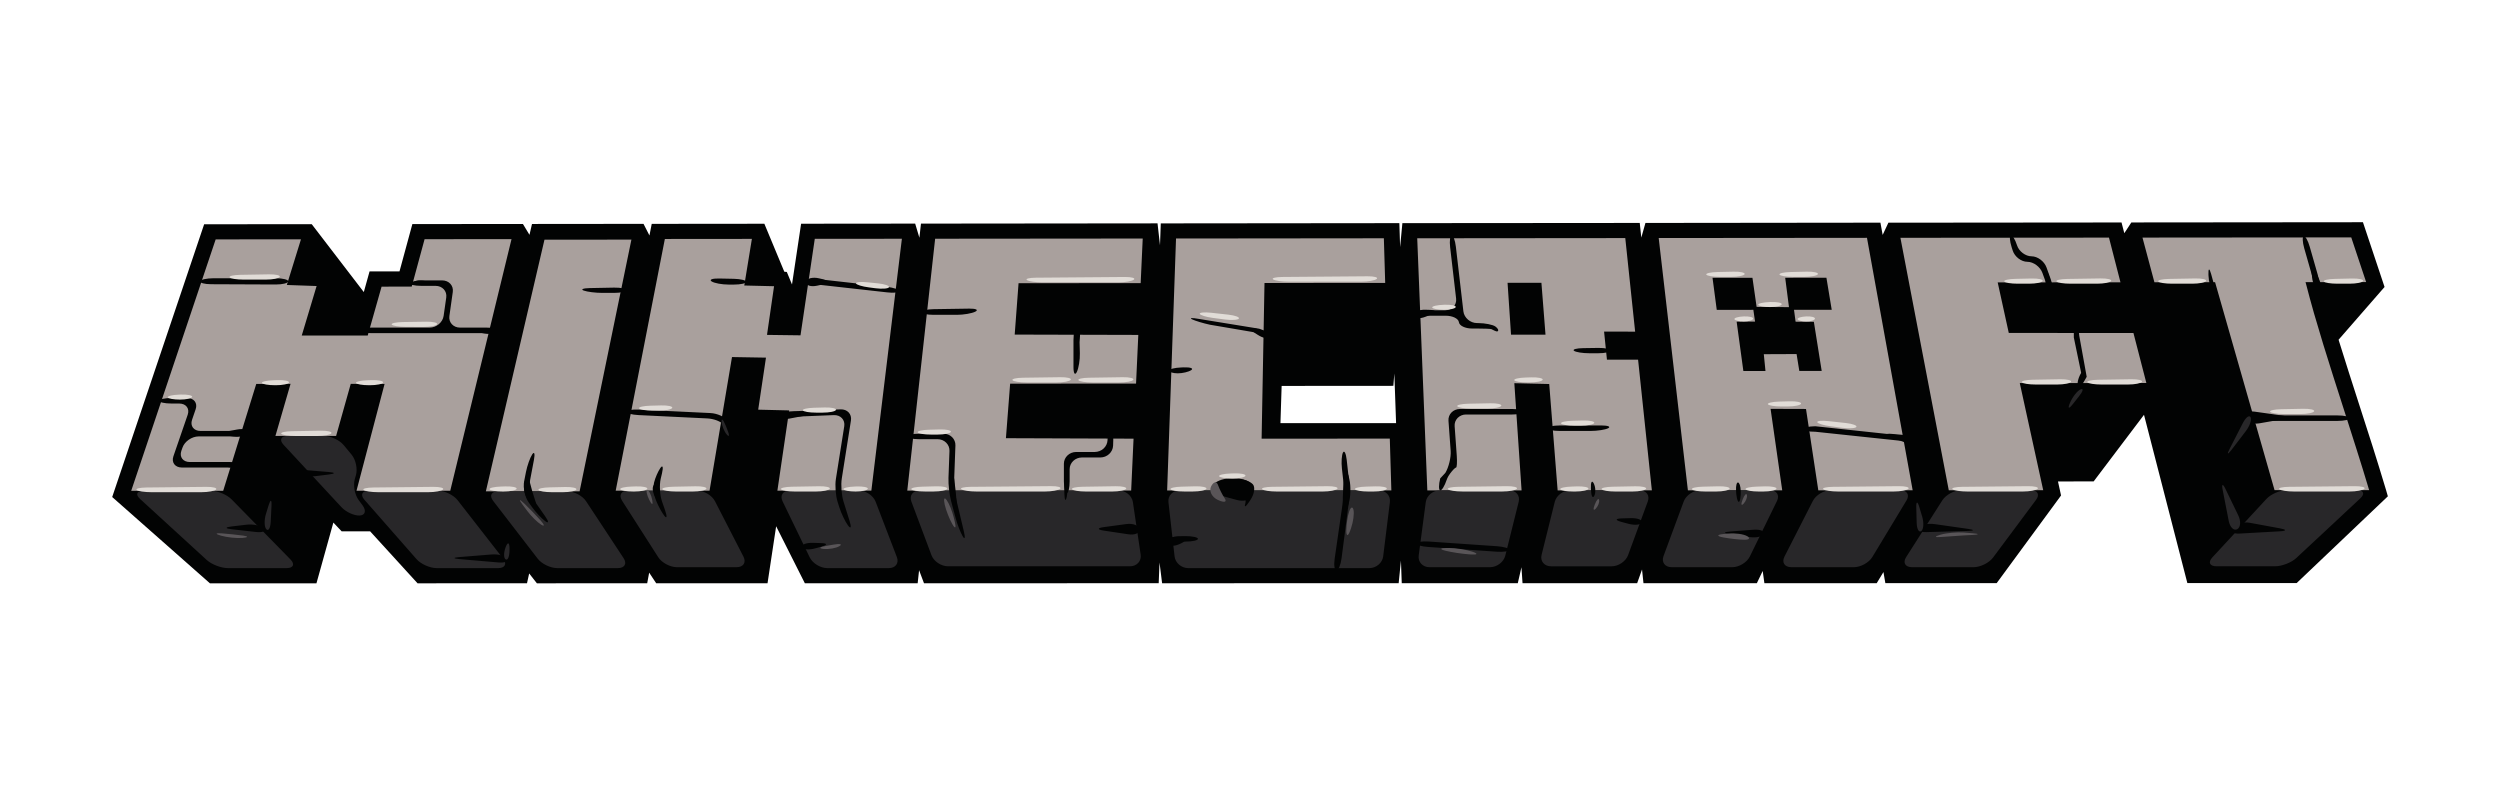
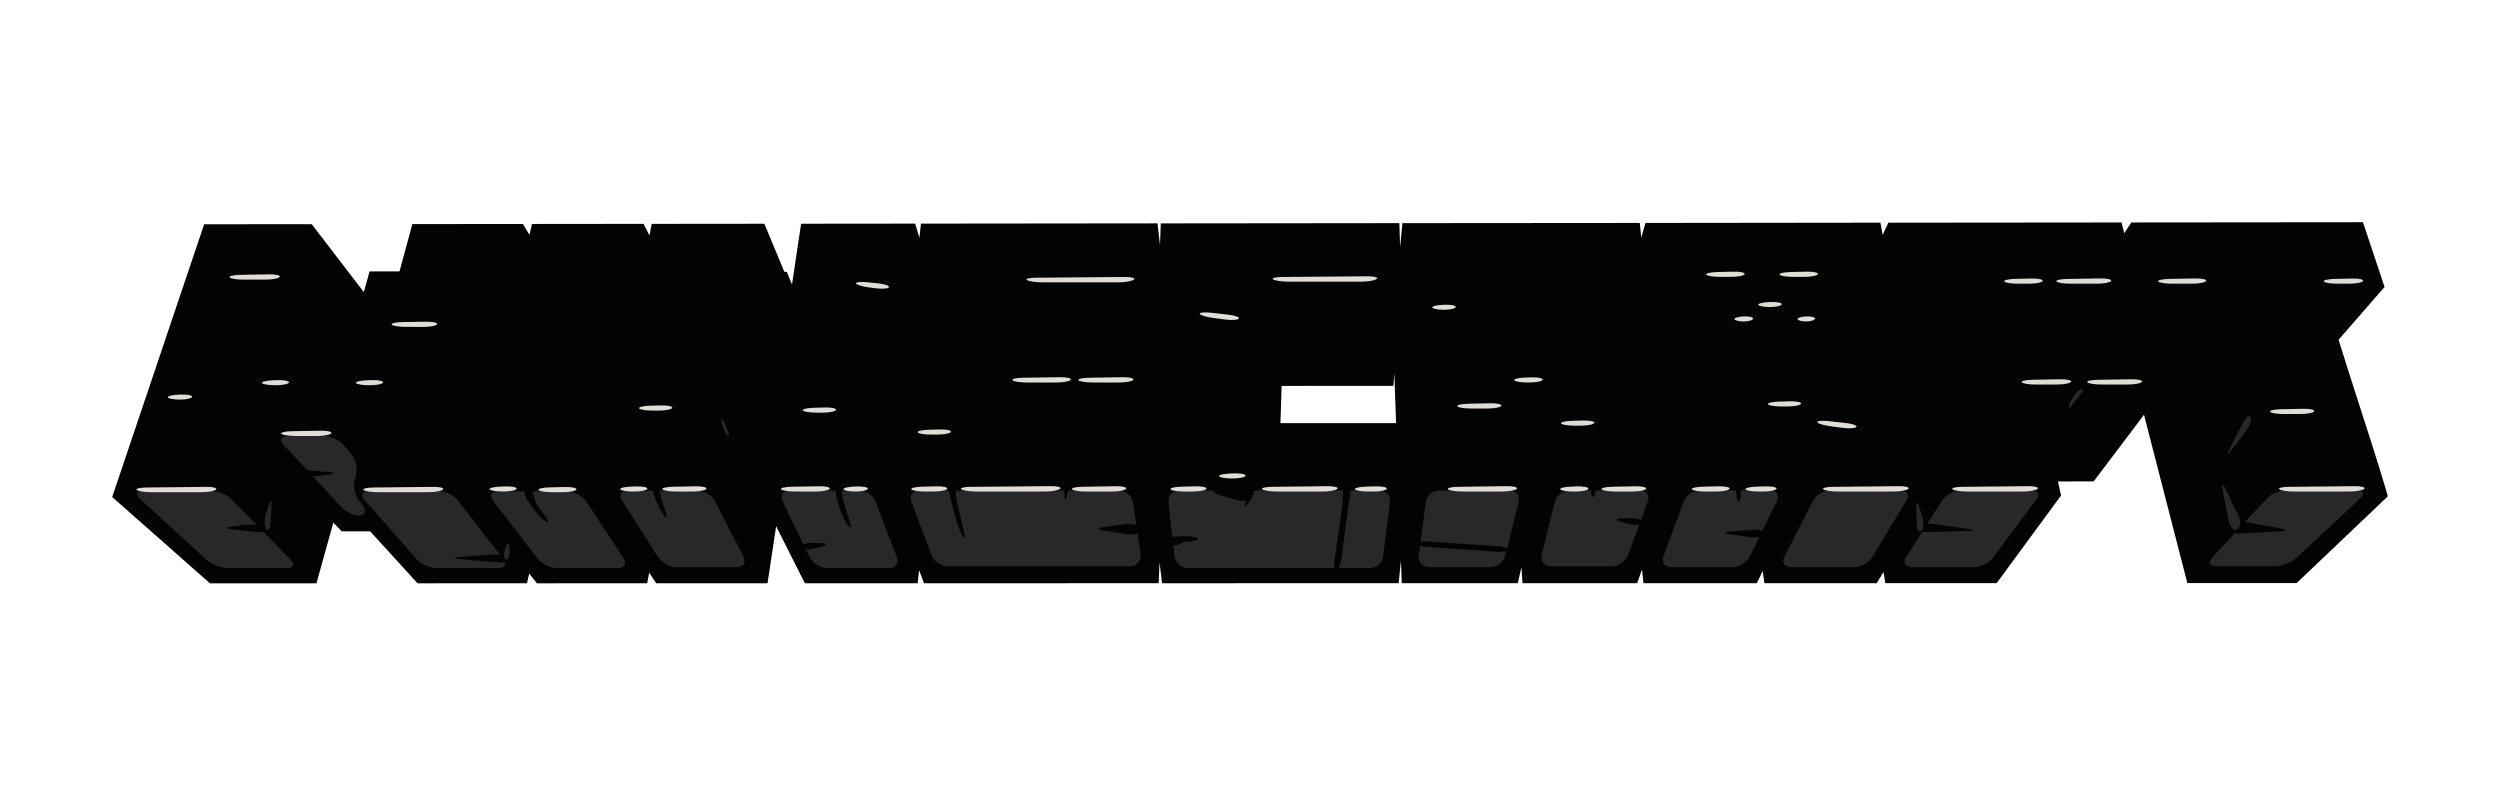
<svg xmlns="http://www.w3.org/2000/svg" width="90" height="29" viewBox="0 0 90 29" fill="none">
  <g clip-path="url(#clip0_1159_10919)">
    <path d="M85.895 17.631L85.643 16.804L85.407 16.049C85.407 16.049 84.66 13.724 84.562 13.418C84.442 13.044 84.324 12.669 84.208 12.293L84.189 12.23L85.844 10.331L85.066 8L76.729 8.008L76.475 8.395L76.375 8.009L67.982 8.017L67.776 8.457L67.695 8.016L59.236 8.026L59.087 8.553L59.031 8.026L50.486 8.033L50.404 8.896L50.377 8.033L41.788 8.042L41.76 8.831L41.671 8.041L33.155 8.05L33.098 8.559L32.946 8.05L28.84 8.054L28.512 10.241L28.325 9.79L28.235 9.782L27.517 8.055L23.462 8.059L23.38 8.478L23.167 8.059L19.152 8.063L19.061 8.454L18.825 8.063L14.845 8.067L14.382 9.77L13.304 9.771L13.097 10.515L11.222 8.07L7.349 8.074L4.039 17.893L7.558 21H11.392L12.001 18.812L12.298 19.127H13.324L15.032 20.999L18.972 20.998L19.05 20.644L19.328 20.999L23.299 20.998L23.37 20.615L23.623 20.998L27.631 20.998L27.941 18.945L28.975 20.998L33.036 20.997L33.087 20.527L33.264 20.997L41.713 20.996L41.743 20.25L41.836 20.997L50.352 20.995L50.434 20.18L50.463 20.995L54.641 20.994L54.772 20.421L54.811 20.994L58.938 20.994L59.113 20.501L59.165 20.994H63.247L63.457 20.555L63.518 20.994H67.562L67.804 20.594L67.873 20.993L71.881 20.992L74.198 17.837L74.087 17.332L75.371 17.331L77.184 14.933L78.745 20.991L82.679 20.991L85.963 17.867L85.895 17.631ZM46.096 15.233L46.139 13.893L50.161 13.89L50.196 13.445L50.259 15.232L46.096 15.233Z" fill="#020303" />
-     <path d="M11.398 10.297L10.863 12.079H13.238L13.737 10.319L14.822 10.318L15.285 8.611L18.415 8.608L16.209 17.666L12.834 17.667L13.845 13.821L12.627 13.819L12.1 15.693L9.915 15.694L10.46 13.818L9.225 13.822L8.035 17.668L4.723 17.67L7.764 8.618L10.835 8.615L10.326 10.259L11.398 10.297ZM22.731 8.626L20.866 17.687L17.491 17.688L19.601 8.629L22.731 8.626ZM27.295 14.748L27.575 12.875L26.352 12.854L25.544 17.663L22.165 17.664L23.935 8.603L27.068 8.6L26.794 10.278L27.866 10.304L27.612 12.056L28.818 12.072L29.332 8.598L32.468 8.595L31.369 17.661L27.986 17.663L28.41 14.775L27.295 14.748ZM40.808 15.792L40.722 17.658L32.662 17.661L33.665 8.594L41.138 8.587L41.064 10.192L36.668 10.196L36.529 12.045L40.979 12.057L40.898 13.809L36.365 13.812L36.213 15.775L40.808 15.792ZM84.645 8.546L85.181 10.155L82.999 10.157L83.013 10.207C83.103 10.559 83.201 10.917 83.305 11.282C83.411 11.649 83.523 12.022 83.638 12.4C83.755 12.779 83.874 13.164 83.997 13.548C84.121 13.935 84.246 14.325 84.371 14.715C84.446 14.951 84.522 15.19 84.599 15.431C84.677 15.673 84.756 15.917 84.832 16.162C84.911 16.408 84.987 16.655 85.064 16.902C85.141 17.149 85.217 17.397 85.289 17.644L81.884 17.645L79.743 10.16L77.559 10.162L77.129 8.553L84.645 8.546ZM76.804 11.988L77.269 13.788L72.712 13.791L73.556 17.648L70.156 17.649L68.415 8.561L75.923 8.554L76.337 10.163L71.917 10.167L72.316 11.986L76.804 11.988ZM63.741 14.719L64.16 17.651L60.764 17.652L59.713 8.569L67.211 8.562L68.856 17.65L65.459 17.651L65.016 14.723L63.741 14.719ZM65.942 11.152L65.751 9.998L64.267 10L64.403 11.057L63.238 11.048L63.088 10.001L61.651 10.002L61.803 11.155L63.121 11.154L63.182 11.578L62.519 11.579L62.761 13.356L63.557 13.355L63.497 12.751L64.677 12.746L64.775 13.354L65.581 13.353L65.299 11.585L64.641 11.581L64.584 11.152L65.942 11.152ZM57.85 12.949L58.971 12.948L59.467 17.652L56.075 17.654L55.772 13.825L54.516 13.795L54.777 17.654L51.384 17.655L51.02 8.578L58.51 8.571L58.865 11.939L57.747 11.938L57.85 12.949ZM55.638 12.048L55.491 10.18L54.272 10.181L54.397 12.049L55.638 12.048ZM45.522 10.188L49.867 10.185L49.819 8.578L42.337 8.586L42.017 17.658L50.089 17.655L50.033 15.79L45.418 15.792L45.522 10.188Z" fill="#A9A09D" />
    <path d="M5.165 17.67C4.922 17.67 4.866 17.801 5.042 17.962L7.443 20.16C7.618 20.32 7.961 20.452 8.205 20.452H10.318C10.562 20.452 10.624 20.313 10.459 20.142L8.337 17.977C8.171 17.808 7.836 17.668 7.592 17.668L5.165 17.67ZM13.277 17.667C13.034 17.667 12.962 17.814 13.118 17.991L14.993 20.127C15.149 20.306 15.476 20.452 15.72 20.452H17.936C18.179 20.452 18.259 20.299 18.114 20.112L16.473 18.006C16.327 17.819 16.009 17.666 15.766 17.666L13.277 17.667Z" fill="#282729" />
    <path d="M10.356 15.694C10.113 15.694 10.046 15.836 10.207 16.011L12.293 18.259C12.455 18.433 12.749 18.568 12.948 18.559C13.147 18.55 13.195 18.387 13.055 18.196L12.91 18C12.77 17.809 12.708 17.471 12.773 17.246L12.814 17.106C12.879 16.882 12.808 16.549 12.657 16.367L12.374 16.025C12.223 15.842 11.9 15.693 11.657 15.693H10.356V15.694ZM17.933 17.688C17.689 17.689 17.608 17.842 17.752 18.03L19.356 20.111C19.499 20.299 19.817 20.452 20.061 20.452H22.243C22.486 20.452 22.58 20.291 22.45 20.094L21.1 18.046C20.971 17.848 20.666 17.687 20.422 17.688L17.933 17.688ZM22.607 17.664C22.363 17.664 22.268 17.826 22.395 18.025L23.696 20.059C23.823 20.257 24.125 20.419 24.369 20.419H26.517C26.761 20.419 26.872 20.249 26.765 20.04L25.739 18.043C25.632 17.834 25.345 17.663 25.101 17.663L22.607 17.664ZM28.428 17.662C28.185 17.662 28.07 17.835 28.172 18.046L29.151 20.068C29.254 20.28 29.536 20.452 29.78 20.452H31.997C32.241 20.452 32.371 20.273 32.287 20.055L31.521 18.058C31.436 17.84 31.169 17.661 30.925 17.661L28.428 17.662ZM33.104 17.661C32.86 17.661 32.728 17.84 32.81 18.058L33.533 19.987C33.614 20.207 33.881 20.386 34.124 20.386H40.683C40.927 20.386 41.098 20.197 41.064 19.967L40.784 18.076C40.75 17.846 40.522 17.658 40.279 17.658L33.104 17.661ZM42.459 17.658C42.216 17.658 42.038 17.847 42.064 18.078L42.285 20.032C42.311 20.263 42.531 20.452 42.775 20.452H49.3C49.543 20.452 49.766 20.262 49.794 20.032L50.036 18.076C50.065 17.844 49.889 17.655 49.645 17.656L42.459 17.658ZM51.827 17.655C51.583 17.655 51.359 17.844 51.328 18.075L51.073 20C51.042 20.231 51.216 20.419 51.46 20.419H53.643C53.887 20.419 54.133 20.234 54.189 20.008L54.673 18.065C54.729 17.839 54.577 17.654 54.333 17.654L51.827 17.655ZM56.517 17.654C56.273 17.654 56.028 17.839 55.972 18.065L55.497 19.975C55.441 20.201 55.594 20.387 55.838 20.387H58.021C58.265 20.387 58.53 20.207 58.61 19.988L59.321 18.051C59.401 17.832 59.268 17.652 59.025 17.652L56.517 17.654ZM61.206 17.652C60.961 17.652 60.696 17.831 60.615 18.05L59.886 20.021C59.805 20.24 59.938 20.419 60.181 20.419H62.362C62.606 20.419 62.89 20.247 62.993 20.036L63.972 18.034C64.075 17.823 63.961 17.65 63.717 17.65L61.206 17.652ZM65.901 17.65C65.657 17.651 65.371 17.822 65.264 18.031L64.24 20.039C64.134 20.248 64.246 20.419 64.489 20.419H66.74C66.984 20.419 67.282 20.255 67.404 20.053L68.634 18.016C68.756 17.815 68.656 17.65 68.412 17.65H65.901ZM70.599 17.649C70.355 17.649 70.052 17.811 69.925 18.01L68.62 20.058C68.493 20.257 68.589 20.419 68.832 20.419H71.048C71.292 20.419 71.607 20.264 71.748 20.075L73.299 17.993C73.44 17.803 73.356 17.648 73.112 17.648L70.599 17.649ZM82.326 17.645C82.083 17.645 81.752 17.788 81.591 17.962L79.642 20.069C79.481 20.244 79.549 20.386 79.792 20.386H81.905C82.149 20.386 82.49 20.253 82.665 20.091L84.973 17.939C85.147 17.777 85.091 17.644 84.847 17.644L82.326 17.645Z" fill="#282729" />
    <path d="M7.205 10.124C7.183 10.183 7.363 10.232 7.607 10.232L9.928 10.242C10.171 10.242 10.373 10.192 10.377 10.13C10.38 10.068 10.183 10.017 9.94 10.017H7.689C7.445 10.017 7.228 10.065 7.205 10.124ZM7.044 14.731C7.12 14.51 6.983 14.329 6.74 14.329H6.173C5.929 14.329 5.73 14.374 5.73 14.428C5.73 14.482 5.93 14.527 6.173 14.527H6.453C6.697 14.527 6.834 14.707 6.758 14.928L6.242 16.428C6.166 16.65 6.303 16.831 6.547 16.831H8.286C8.53 16.831 8.729 16.786 8.729 16.732C8.729 16.677 8.53 16.633 8.286 16.633H6.833C6.589 16.633 6.452 16.452 6.528 16.231L6.57 16.113C6.645 15.892 6.907 15.711 7.15 15.711H8.493C8.736 15.711 8.936 15.667 8.936 15.613C8.936 15.558 8.736 15.514 8.493 15.514H7.218C6.975 15.514 6.838 15.334 6.914 15.112L7.044 14.731ZM16.3 10.512C16.334 10.282 16.161 10.094 15.918 10.094L15.245 10.094C15.001 10.095 14.785 10.139 14.763 10.193C14.741 10.246 14.923 10.291 15.167 10.291H15.681C15.925 10.291 16.098 10.48 16.065 10.71L15.97 11.375C15.937 11.606 15.711 11.794 15.468 11.794H13.341C13.098 11.794 12.899 11.839 12.899 11.893C12.899 11.947 13.098 11.992 13.341 11.992H17.522C17.766 11.992 17.965 11.947 17.965 11.893C17.965 11.839 17.766 11.794 17.522 11.794H16.561C16.318 11.794 16.145 11.606 16.178 11.375L16.3 10.512ZM19.221 16.559C19.265 16.33 19.237 16.24 19.159 16.359C19.081 16.478 18.98 16.762 18.935 16.991L18.869 17.326C18.824 17.555 18.899 17.899 19.036 18.092L19.148 18.249C19.285 18.441 19.503 18.674 19.633 18.766C19.763 18.858 19.759 18.776 19.624 18.583L19.25 18.049C19.115 17.856 19.04 17.511 19.084 17.282L19.221 16.559ZM22.549 10.445C22.549 10.391 22.35 10.35 22.107 10.354L21.234 10.371C20.991 10.376 20.892 10.416 21.016 10.461C21.139 10.506 21.439 10.544 21.682 10.544H22.107C22.35 10.544 22.549 10.499 22.549 10.445ZM23.832 17.038C23.885 16.811 23.858 16.726 23.773 16.848C23.689 16.971 23.587 17.204 23.548 17.366C23.508 17.528 23.54 17.822 23.619 18.02C23.698 18.218 23.834 18.468 23.922 18.576C24.01 18.684 24.02 18.592 23.943 18.371L23.831 18.048C23.754 17.827 23.734 17.461 23.786 17.234L23.832 17.038ZM22.997 14.746C22.754 14.734 22.553 14.768 22.549 14.823C22.547 14.877 22.744 14.931 22.987 14.943L25.461 15.063C25.704 15.074 25.967 15.178 26.044 15.293C26.122 15.407 26.224 15.478 26.272 15.448C26.32 15.419 26.283 15.281 26.189 15.143C26.096 15.005 25.82 14.882 25.578 14.87L22.997 14.746ZM25.617 10.13C25.712 10.193 25.988 10.245 26.232 10.245H26.42C26.663 10.245 26.863 10.2 26.863 10.146C26.863 10.092 26.663 10.043 26.42 10.037L25.887 10.026C25.644 10.021 25.522 10.068 25.617 10.13ZM28.571 14.805C28.328 14.815 28.131 14.868 28.133 14.922C28.135 14.976 28.337 15.012 28.579 15.002L30.017 14.944C30.26 14.934 30.429 15.114 30.393 15.344L30.092 17.243C30.055 17.472 30.083 17.843 30.153 18.065L30.216 18.264C30.287 18.487 30.427 18.781 30.529 18.918C30.631 19.055 30.657 18.985 30.587 18.762L30.365 18.051C30.295 17.828 30.268 17.458 30.304 17.228L30.634 15.137C30.671 14.907 30.502 14.726 30.258 14.737L28.571 14.805ZM29.064 10.083C29.054 10.136 29.242 10.212 29.483 10.251L31.933 10.525C32.174 10.554 32.372 10.533 32.372 10.479C32.372 10.424 32.174 10.355 31.933 10.327L29.518 10.056C29.277 10.017 29.073 10.029 29.064 10.083ZM34.395 16.035C34.397 15.981 34.388 15.926 34.367 15.875C34.347 15.823 34.316 15.777 34.276 15.737C34.236 15.698 34.188 15.666 34.135 15.645C34.082 15.624 34.025 15.613 33.968 15.613H33.092C32.848 15.613 32.649 15.658 32.649 15.712C32.649 15.766 32.848 15.811 33.092 15.811H33.753C33.811 15.811 33.868 15.822 33.921 15.843C33.974 15.864 34.021 15.896 34.061 15.935C34.101 15.975 34.132 16.021 34.153 16.072C34.173 16.124 34.183 16.178 34.181 16.233L34.145 17.209C34.137 17.442 34.179 17.816 34.24 18.041L34.403 18.651C34.464 18.877 34.577 19.171 34.656 19.305C34.734 19.441 34.755 19.365 34.701 19.138L34.436 18.023C34.382 17.796 34.345 17.42 34.353 17.188L34.395 16.035ZM33.166 11.235C33.166 11.29 33.365 11.334 33.609 11.334H34.446C34.689 11.334 34.989 11.282 35.112 11.219C35.236 11.156 35.137 11.107 34.894 11.11L33.608 11.13C33.365 11.134 33.166 11.181 33.166 11.235ZM38.863 12.25C38.857 12.017 38.806 11.827 38.748 11.827C38.692 11.827 38.645 12.017 38.645 12.25V13.215C38.645 13.447 38.699 13.526 38.766 13.391C38.832 13.255 38.881 12.954 38.875 12.721L38.863 12.25ZM39.871 15.848C39.866 15.961 39.815 16.068 39.73 16.147C39.645 16.225 39.531 16.27 39.413 16.271H38.743C38.499 16.271 38.3 16.461 38.3 16.694V17.33C38.3 17.562 38.346 17.752 38.404 17.752C38.461 17.752 38.507 17.562 38.507 17.33V16.891C38.507 16.659 38.706 16.469 38.95 16.469H39.613C39.856 16.469 40.062 16.279 40.071 16.046L40.078 15.841C40.086 15.609 40.046 15.418 39.989 15.415C39.933 15.413 39.879 15.602 39.871 15.834L39.871 15.848ZM48.348 16.289C48.301 16.375 48.283 16.635 48.309 16.866L48.353 17.265C48.378 17.496 48.371 17.874 48.338 18.104L48.047 20.119C48.014 20.349 48.043 20.535 48.113 20.532C48.183 20.529 48.264 20.337 48.295 20.106L48.554 18.108C48.583 17.877 48.587 17.499 48.56 17.268L48.481 16.552C48.455 16.321 48.395 16.202 48.348 16.289ZM42.126 19.398C42.126 19.453 42.325 19.497 42.569 19.497H42.684C42.927 19.497 43.126 19.453 43.126 19.398C43.126 19.344 42.927 19.3 42.684 19.3H42.569C42.325 19.3 42.126 19.344 42.126 19.398ZM42.919 11.498C43.033 11.552 43.32 11.639 43.558 11.69L45.264 11.981C45.487 12.073 45.689 12.108 45.711 12.058C45.734 12.008 45.563 11.907 45.332 11.834L43.147 11.479C42.908 11.435 42.806 11.444 42.919 11.498ZM42.884 13.325C42.979 13.261 42.858 13.217 42.614 13.225L42.534 13.228C42.29 13.236 42.092 13.287 42.092 13.342C42.092 13.396 42.231 13.44 42.401 13.44C42.572 13.44 42.789 13.388 42.884 13.325ZM52.52 11.597C52.534 11.723 52.745 11.827 52.99 11.827H53.183C53.426 11.827 53.656 11.837 53.691 11.849C53.729 11.861 53.866 11.954 53.914 11.927C53.963 11.899 53.927 11.821 53.835 11.755C53.744 11.688 53.459 11.632 53.216 11.631H53.175C52.931 11.631 52.71 11.441 52.682 11.21L52.411 8.88C52.383 8.648 52.315 8.464 52.259 8.47C52.203 8.476 52.178 8.67 52.205 8.901L52.42 10.749C52.448 10.98 52.269 11.169 52.026 11.169H51.324C51.08 11.169 50.882 11.213 50.882 11.267C50.882 11.321 51.081 11.366 51.324 11.366H52.049C52.293 11.366 52.504 11.47 52.52 11.597ZM52.224 16.235C52.24 16.466 52.155 16.821 52.033 17.023L51.848 17.222C51.791 17.448 51.79 17.642 51.846 17.654C51.902 17.665 52.008 17.493 52.082 17.271C52.082 17.271 52.11 17.175 52.2 17.053C52.289 16.931 52.388 16.831 52.418 16.831C52.448 16.831 52.46 16.64 52.444 16.409L52.367 15.343C52.362 15.289 52.37 15.235 52.388 15.183C52.407 15.132 52.437 15.085 52.475 15.045C52.514 15.006 52.561 14.974 52.614 14.953C52.666 14.932 52.722 14.921 52.779 14.922H54.438C54.681 14.922 54.88 14.877 54.88 14.823C54.88 14.769 54.681 14.724 54.438 14.724H52.558C52.315 14.724 52.128 14.914 52.145 15.146L52.224 16.235ZM55.706 15.416C55.706 15.47 55.905 15.514 56.149 15.514H57.262C57.506 15.514 57.79 15.47 57.895 15.416C58 15.361 57.886 15.316 57.643 15.316L56.148 15.317C55.906 15.317 55.706 15.361 55.706 15.416ZM56.663 12.628C56.724 12.677 56.974 12.717 57.217 12.717H57.539C57.782 12.717 57.981 12.672 57.981 12.618C57.981 12.564 57.782 12.522 57.539 12.525L56.994 12.533C56.749 12.536 56.601 12.579 56.663 12.628ZM50.985 19.563C50.98 19.617 51.175 19.675 51.418 19.691L53.879 19.861C54.122 19.878 54.324 19.847 54.328 19.793C54.332 19.739 54.137 19.681 53.894 19.664L51.434 19.495C51.191 19.479 50.989 19.509 50.985 19.563ZM65.351 15.345C65.107 15.348 64.909 15.394 64.909 15.448C64.909 15.502 65.109 15.545 65.352 15.543L68.362 15.862C68.604 15.884 68.819 15.861 68.838 15.81C68.858 15.76 68.676 15.699 68.434 15.675L65.351 15.345ZM74.733 11.695C74.68 11.713 74.647 11.918 74.658 12.151L74.933 13.475C74.829 13.685 74.785 13.877 74.836 13.901C74.887 13.925 75.016 13.774 75.121 13.565L74.853 12.085C74.84 11.852 74.787 11.677 74.733 11.695ZM73.136 9.227C72.918 9.227 72.683 9.05 72.614 8.834C72.544 8.617 72.444 8.454 72.389 8.47C72.335 8.486 72.349 8.681 72.42 8.903L72.458 9.021C72.529 9.243 72.766 9.425 72.986 9.425C73.204 9.425 73.448 9.604 73.527 9.825L73.63 10.11C73.709 10.33 73.817 10.495 73.87 10.477C73.924 10.46 73.903 10.266 73.824 10.046L73.674 9.627C73.595 9.407 73.353 9.227 73.136 9.227ZM81.31 14.955C81.067 14.955 80.868 14.999 80.868 15.053C80.868 15.108 81.067 15.153 81.31 15.153H84.148C84.392 15.153 84.59 15.108 84.59 15.053C84.59 14.999 84.391 14.955 84.148 14.955H81.31ZM83.453 10.313C83.507 10.299 83.501 10.104 83.436 9.88L83.151 8.885C83.088 8.66 82.99 8.488 82.935 8.503C82.881 8.517 82.888 8.712 82.952 8.937L83.236 9.931C83.301 10.155 83.398 10.327 83.453 10.313Z" fill="#020303" />
    <path d="M14.673 10.256H15.6C15.843 10.256 15.847 10.219 15.608 10.175L15.288 10.114C15.049 10.07 14.866 10.111 14.88 10.207L14.673 10.256ZM9.485 19.02C9.391 18.92 9.115 18.861 8.874 18.889L8.339 18.952C8.098 18.98 8.098 19.026 8.34 19.053L9.218 19.152C9.46 19.179 9.58 19.119 9.485 19.02ZM18.257 20.106C18.191 20.007 17.938 19.941 17.695 19.961L16.544 20.054C16.302 20.073 16.302 20.107 16.544 20.128L17.937 20.248C18.18 20.27 18.324 20.206 18.257 20.106ZM28.874 19.695C28.845 19.605 29.02 19.536 29.264 19.543L29.551 19.551C29.794 19.557 29.802 19.616 29.568 19.681L29.349 19.741C29.116 19.806 28.902 19.785 28.874 19.695ZM41.022 19.053C41.004 18.917 40.791 18.833 40.55 18.866L39.737 18.976C39.497 19.009 39.497 19.066 39.736 19.102L40.618 19.234C40.859 19.271 41.041 19.189 41.022 19.053ZM42.038 19.523C42.026 19.388 42.215 19.299 42.456 19.325L42.481 19.328C42.724 19.355 42.742 19.458 42.523 19.559L42.46 19.588C42.24 19.688 42.051 19.659 42.038 19.523ZM34.353 17.259C34.325 17.06 34.27 17.045 34.233 17.226C34.195 17.407 34.221 17.738 34.291 17.96L34.346 18.137C34.416 18.36 34.46 18.352 34.443 18.121L34.437 18.043C34.416 17.781 34.388 17.52 34.353 17.259ZM38.386 17.407C38.338 17.326 38.306 17.449 38.315 17.681L38.318 17.791C38.327 18.024 38.365 18.066 38.404 17.885C38.441 17.703 38.433 17.488 38.386 17.407ZM30.218 17.325C30.208 17.125 30.169 17.125 30.132 17.325C30.094 17.524 30.126 17.867 30.202 18.088L30.267 18.273C30.343 18.494 30.374 18.486 30.334 18.257L30.308 18.104C30.264 17.846 30.234 17.586 30.218 17.325ZM23.651 17.473C23.613 17.391 23.55 17.406 23.513 17.506C23.475 17.605 23.515 17.79 23.6 17.917C23.685 18.043 23.748 18.029 23.738 17.884C23.728 17.739 23.689 17.555 23.651 17.473ZM19.067 17.333C19.02 17.134 18.935 17.156 18.878 17.382V17.383C18.821 17.609 18.914 17.927 19.084 18.09C19.255 18.254 19.34 18.231 19.274 18.041C19.195 17.808 19.125 17.572 19.067 17.333ZM10.813 17.045C10.746 16.964 10.891 16.914 11.133 16.934L11.835 16.992C12.078 17.012 12.079 17.052 11.838 17.082L11.372 17.14C11.131 17.169 10.879 17.127 10.813 17.045ZM48.405 17.183C48.44 16.953 48.509 16.951 48.561 17.178L48.581 17.273C48.633 17.5 48.624 17.87 48.561 18.095L48.477 18.397C48.414 18.621 48.358 18.615 48.351 18.383L48.342 18.109C48.335 17.877 48.358 17.498 48.392 17.268L48.405 17.183ZM45.641 12.108C45.641 12.207 45.476 12.181 45.274 12.051L45.145 11.967C44.943 11.836 44.972 11.773 45.209 11.828L45.21 11.828C45.447 11.883 45.641 12.008 45.641 12.108ZM59.1 18.806C59.129 18.715 58.953 18.647 58.709 18.653L58.388 18.662C58.145 18.669 58.138 18.725 58.372 18.789L58.622 18.856C58.858 18.918 59.072 18.896 59.1 18.806ZM57.377 17.407C57.31 17.271 57.263 17.351 57.272 17.583L57.274 17.626C57.283 17.858 57.337 17.96 57.393 17.851C57.451 17.742 57.443 17.543 57.377 17.407ZM63.495 19.217C63.533 19.118 63.365 19.052 63.123 19.07L62.282 19.135C62.039 19.153 62.038 19.197 62.279 19.232L62.989 19.335C63.229 19.37 63.457 19.317 63.495 19.217ZM62.634 17.456C62.595 17.347 62.541 17.34 62.513 17.44C62.485 17.54 62.493 17.762 62.53 17.934C62.568 18.106 62.623 18.113 62.65 17.95C62.679 17.787 62.672 17.565 62.634 17.456ZM74.852 13.951C74.767 13.924 74.775 13.731 74.869 13.523C74.964 13.314 75.034 13.334 75.024 13.566L75.023 13.578C75.014 13.81 74.937 13.978 74.852 13.951ZM69.061 18.987C69.147 18.887 69.413 18.834 69.654 18.869L70.846 19.039C71.087 19.074 71.085 19.108 70.842 19.114L69.349 19.156C69.105 19.163 68.977 19.087 69.061 18.987ZM80.366 18.987C80.471 18.851 80.751 18.776 80.991 18.82L82.087 19.022C82.325 19.066 82.322 19.113 82.079 19.127L80.619 19.209C80.375 19.223 80.262 19.123 80.366 18.987ZM80.815 15.037C80.767 14.883 80.925 14.785 81.166 14.819L82.151 14.958C82.392 14.992 82.393 15.055 82.153 15.097L81.337 15.24C81.098 15.282 80.863 15.191 80.815 15.037ZM79.659 10.462C79.584 10.398 79.514 10.156 79.506 9.924L79.504 9.88C79.496 9.648 79.539 9.642 79.601 9.866L79.684 10.168C79.746 10.393 79.735 10.525 79.659 10.462ZM68.7 15.976L68.077 15.737C67.851 15.651 67.864 15.598 68.106 15.62L68.768 15.679M45.038 17.884C45.085 17.758 45.085 17.558 45.038 17.439C44.991 17.322 44.753 17.226 44.51 17.226H44.257C44.013 17.226 43.744 17.337 43.659 17.473C43.574 17.609 43.696 17.773 43.93 17.836L44.527 17.999C44.761 18.062 44.991 18.01 45.038 17.884Z" fill="#020303" />
    <path d="M44.624 17.555C44.462 17.392 44.47 17.258 44.641 17.258C44.812 17.258 45.021 17.34 45.106 17.439C45.191 17.539 45.156 17.782 45.026 17.979L44.979 18.052C44.849 18.249 44.783 18.285 44.83 18.131C44.878 17.976 44.785 17.718 44.624 17.555ZM29.027 10.148C29.047 10.022 29.255 9.964 29.491 10.021L29.597 10.046C29.833 10.103 29.832 10.192 29.595 10.245L29.424 10.283C29.187 10.336 29.008 10.276 29.027 10.148ZM17.877 11.942C17.83 12.024 17.598 12.046 17.361 11.991L17.222 11.959C16.986 11.905 16.99 11.849 17.234 11.835L17.521 11.819C17.764 11.805 17.925 11.861 17.877 11.942ZM8.899 15.58C8.937 15.471 8.772 15.418 8.533 15.463L8.163 15.532C7.924 15.576 7.925 15.643 8.165 15.678L8.392 15.712C8.632 15.748 8.861 15.689 8.899 15.58Z" fill="#020303" />
    <path d="M9.588 19.053C9.513 18.972 9.506 18.722 9.575 18.499L9.67 18.191C9.739 17.968 9.785 17.975 9.774 18.207L9.746 18.778C9.735 19.011 9.664 19.134 9.588 19.053ZM18.205 20.139C18.129 20.093 18.129 19.894 18.205 19.694C18.281 19.495 18.343 19.523 18.343 19.755V19.798C18.343 20.031 18.281 20.184 18.205 20.139ZM25.978 15.185C25.968 15.04 26.033 15.098 26.122 15.315L26.177 15.45C26.267 15.666 26.262 15.755 26.167 15.646C26.072 15.537 25.987 15.33 25.978 15.185ZM69.165 19.119C69.25 19.055 69.265 18.82 69.198 18.597L69.096 18.257C69.03 18.034 68.979 18.041 68.986 18.273L69 18.811C69.005 19.044 69.08 19.182 69.165 19.119ZM80.539 19.052C80.662 18.989 80.68 18.764 80.578 18.554L80.121 17.61C80.019 17.398 79.972 17.412 80.017 17.641L80.234 18.752C80.278 18.981 80.416 19.116 80.539 19.052ZM81.021 15.02C80.974 14.93 80.847 15.026 80.74 15.235L80.269 16.155C80.161 16.364 80.191 16.381 80.335 16.194L80.846 15.525C80.99 15.339 81.069 15.111 81.021 15.02Z" fill="#282729" />
    <path d="M73.629 10.511L73.648 9.979C73.656 9.747 73.713 9.741 73.774 9.966L73.939 10.576" fill="#020303" />
-     <path d="M7.953 19.283C7.735 19.22 7.75 19.183 7.987 19.201C8.246 19.221 8.505 19.249 8.762 19.283C8.951 19.31 8.936 19.348 8.728 19.365C8.519 19.383 8.171 19.346 7.953 19.283ZM18.864 18.117C18.692 17.953 18.667 17.973 18.808 18.162L18.983 18.396C19.124 18.585 19.349 18.806 19.482 18.888C19.614 18.969 19.607 18.903 19.465 18.74C19.282 18.535 19.091 18.336 18.893 18.145L18.864 18.117ZM23.307 17.654C23.25 17.654 23.281 17.809 23.376 18C23.471 18.19 23.517 18.19 23.48 18C23.442 17.809 23.364 17.654 23.307 17.654ZM29.65 19.761C29.46 19.742 29.502 19.694 29.741 19.652L30.006 19.606C30.245 19.564 30.341 19.59 30.217 19.662C30.095 19.735 29.84 19.779 29.65 19.761ZM34.078 17.999C33.993 17.882 33.962 17.956 34.009 18.164C34.056 18.372 34.181 18.691 34.285 18.871C34.388 19.053 34.429 19.016 34.374 18.79L34.334 18.626C34.278 18.399 34.164 18.117 34.078 17.999ZM48.727 18.361C48.699 18.225 48.628 18.247 48.572 18.41C48.515 18.573 48.468 18.884 48.468 19.102C48.468 19.319 48.531 19.316 48.609 19.096L48.639 19.009C48.715 18.789 48.756 18.497 48.727 18.361ZM43.846 17.455C43.798 17.316 43.688 17.34 43.601 17.507C43.515 17.674 43.624 17.895 43.843 17.997L43.853 18.001C44.071 18.102 44.18 18.078 44.092 17.946C44.006 17.815 43.894 17.594 43.846 17.455ZM52.035 19.826C51.818 19.772 51.838 19.727 52.081 19.727H52.161C52.405 19.727 52.782 19.787 53.001 19.859C53.218 19.932 53.199 19.977 52.955 19.961L52.874 19.955C52.631 19.938 52.254 19.881 52.035 19.826ZM57.568 17.999C57.55 17.918 57.479 17.992 57.412 18.164C57.345 18.335 57.361 18.402 57.447 18.312C57.532 18.221 57.587 18.08 57.568 17.999ZM62.889 17.82C62.87 17.739 62.8 17.813 62.734 17.985C62.667 18.156 62.683 18.224 62.769 18.133C62.854 18.042 62.908 17.901 62.889 17.82ZM62.035 19.346C61.796 19.303 61.799 19.248 62.041 19.226L62.228 19.208C62.471 19.186 62.77 19.227 62.894 19.3C63.017 19.372 62.978 19.431 62.807 19.431C62.636 19.431 62.301 19.395 62.062 19.351L62.035 19.346ZM69.856 19.333C69.637 19.35 69.637 19.314 69.856 19.25C70.073 19.187 70.451 19.151 70.693 19.171L71.017 19.198C71.259 19.217 71.259 19.245 71.016 19.258L70.693 19.275C70.451 19.289 70.073 19.315 69.856 19.333Z" fill="#595558" />
-     <path d="M74.903 14.016C74.79 14.062 74.62 14.274 74.526 14.489L74.522 14.498C74.428 14.713 74.472 14.737 74.618 14.552L74.841 14.271C74.99 14.085 75.017 13.971 74.903 14.016Z" fill="#282729" />
+     <path d="M74.903 14.016C74.79 14.062 74.62 14.274 74.526 14.489C74.428 14.713 74.472 14.737 74.618 14.552L74.841 14.271C74.99 14.085 75.017 13.971 74.903 14.016Z" fill="#282729" />
    <path d="M83.469 10.412C83.364 10.412 83.26 10.222 83.236 9.991L83.218 9.812C83.195 9.58 83.258 9.565 83.358 9.776L83.477 10.027C83.577 10.239 83.573 10.412 83.469 10.412ZM50.897 11.35C50.888 11.232 51.08 11.142 51.323 11.15L51.471 11.155C51.715 11.163 51.729 11.241 51.505 11.33L51.323 11.401C51.099 11.491 50.907 11.467 50.897 11.35ZM38.782 11.778C38.687 11.732 38.634 11.884 38.666 12.114L38.69 12.297C38.722 12.527 38.792 12.531 38.847 12.304L38.854 12.272C38.91 12.046 38.877 11.823 38.782 11.778ZM27.941 14.987C27.913 14.897 28.089 14.823 28.332 14.823H29.274C29.518 14.823 29.521 14.86 29.283 14.905L28.427 15.068C28.189 15.114 27.969 15.078 27.941 14.987ZM8.701 16.797C8.715 16.73 8.528 16.674 8.284 16.674H8.058C7.814 16.674 7.808 16.719 8.045 16.774L8.245 16.821C8.481 16.876 8.686 16.865 8.701 16.797Z" fill="#020303" />
    <path d="M5.274 17.55C5.031 17.553 4.871 17.592 4.919 17.637C4.966 17.683 5.205 17.719 5.448 17.719H7.252C7.494 17.719 7.733 17.675 7.78 17.621C7.828 17.566 7.667 17.524 7.423 17.527L5.274 17.55ZM13.444 17.55C13.2 17.553 13.04 17.592 13.088 17.637C13.135 17.683 13.372 17.719 13.616 17.719H15.419C15.663 17.719 15.901 17.675 15.948 17.621C15.996 17.566 15.835 17.524 15.592 17.527L13.444 17.55ZM18.037 17.516C17.794 17.523 17.608 17.567 17.623 17.612C17.639 17.658 17.851 17.695 18.095 17.695H18.126C18.37 17.695 18.582 17.65 18.599 17.596C18.614 17.541 18.429 17.503 18.185 17.511L18.037 17.516ZM9.842 13.689C9.599 13.697 9.413 13.741 9.429 13.786C9.446 13.831 9.658 13.868 9.901 13.868H9.932C10.175 13.868 10.387 13.824 10.404 13.77C10.42 13.715 10.234 13.677 9.991 13.684L9.842 13.689ZM13.228 13.689C12.985 13.697 12.8 13.741 12.815 13.786C12.832 13.831 13.044 13.868 13.287 13.868H13.318C13.562 13.868 13.774 13.824 13.79 13.77C13.807 13.715 13.62 13.677 13.377 13.684L13.228 13.689ZM6.455 14.206C6.212 14.214 6.025 14.258 6.04 14.304C6.053 14.349 6.252 14.386 6.478 14.386C6.705 14.386 6.902 14.341 6.917 14.287C6.931 14.233 6.744 14.196 6.501 14.204L6.455 14.206ZM10.514 15.523C10.27 15.527 10.096 15.567 10.126 15.613C10.156 15.658 10.38 15.695 10.623 15.695H11.433C11.677 15.695 11.9 15.65 11.93 15.597C11.96 15.542 11.785 15.501 11.542 15.505L10.514 15.523ZM8.653 9.894C8.409 9.898 8.235 9.939 8.265 9.984C8.295 10.029 8.519 10.066 8.762 10.066H9.572C9.816 10.066 10.04 10.022 10.069 9.967C10.099 9.913 9.924 9.872 9.681 9.876L8.653 9.894ZM22.741 17.516C22.498 17.523 22.312 17.567 22.328 17.612C22.345 17.658 22.557 17.695 22.8 17.695H22.83C23.074 17.695 23.287 17.65 23.303 17.596C23.319 17.541 23.133 17.503 22.889 17.511L22.741 17.516ZM30.78 17.515C30.536 17.523 30.349 17.567 30.364 17.613C30.379 17.658 30.576 17.695 30.803 17.695C31.031 17.695 31.227 17.651 31.242 17.596C31.256 17.542 31.068 17.504 30.826 17.513L30.78 17.515ZM24.241 17.522C23.997 17.527 23.819 17.567 23.845 17.613C23.871 17.658 24.092 17.695 24.335 17.695H24.94C25.184 17.695 25.404 17.65 25.43 17.596C25.456 17.542 25.279 17.501 25.035 17.506L24.241 17.522ZM28.506 17.522C28.262 17.527 28.087 17.567 28.116 17.613C28.146 17.658 28.369 17.695 28.612 17.695H29.375C29.619 17.695 29.841 17.65 29.871 17.596C29.9 17.542 29.725 17.5 29.482 17.505L28.506 17.522ZM33.211 17.52C32.968 17.525 32.786 17.567 32.807 17.613C32.828 17.658 33.045 17.694 33.288 17.694H33.618C33.861 17.694 34.078 17.65 34.1 17.596C34.121 17.541 33.94 17.501 33.696 17.507L33.211 17.52ZM42.542 17.52C42.299 17.525 42.117 17.567 42.139 17.613C42.161 17.658 42.377 17.694 42.621 17.694H42.949C43.192 17.694 43.41 17.65 43.431 17.596C43.453 17.541 43.272 17.501 43.028 17.507L42.542 17.52ZM49.185 17.518C48.942 17.524 48.758 17.567 48.778 17.612C48.797 17.658 49.011 17.695 49.255 17.695H49.447C49.69 17.695 49.905 17.65 49.924 17.596C49.944 17.541 49.76 17.502 49.517 17.509L49.185 17.518ZM52.495 17.525C52.252 17.528 52.086 17.567 52.126 17.613C52.167 17.658 52.4 17.694 52.643 17.694H54.089C54.332 17.694 54.565 17.65 54.606 17.596C54.648 17.541 54.482 17.499 54.238 17.502L52.495 17.525ZM56.579 17.517C56.336 17.524 56.151 17.567 56.168 17.613C56.185 17.658 56.398 17.695 56.64 17.695H56.709C56.953 17.695 57.166 17.65 57.183 17.596C57.2 17.542 57.015 17.503 56.771 17.51L56.579 17.517ZM58.053 17.522C57.809 17.527 57.632 17.567 57.658 17.613C57.684 17.658 57.906 17.695 58.149 17.695H58.769C59.012 17.695 59.233 17.65 59.26 17.596C59.286 17.542 59.109 17.501 58.865 17.506L58.053 17.522ZM61.31 17.52C61.066 17.526 60.886 17.567 60.908 17.613C60.931 17.658 61.148 17.695 61.392 17.695H61.782C62.025 17.695 62.243 17.65 62.265 17.596C62.287 17.542 62.107 17.501 61.863 17.507L61.31 17.52ZM63.249 17.518C63.005 17.525 62.821 17.567 62.839 17.613C62.858 17.658 63.072 17.695 63.316 17.695H63.478C63.721 17.695 63.935 17.65 63.953 17.596C63.971 17.542 63.788 17.503 63.544 17.509L63.249 17.518ZM65.99 17.526C65.746 17.528 65.588 17.567 65.638 17.613C65.689 17.658 65.93 17.695 66.173 17.695H68.168C68.412 17.695 68.652 17.65 68.703 17.596C68.753 17.542 68.596 17.499 68.353 17.502L65.99 17.526ZM70.642 17.526C70.398 17.528 70.24 17.567 70.291 17.613C70.341 17.658 70.582 17.695 70.826 17.695H72.82C73.064 17.695 73.305 17.65 73.356 17.596C73.407 17.542 73.249 17.499 73.006 17.502L70.642 17.526ZM82.404 17.526C82.161 17.528 82.003 17.567 82.055 17.613C82.105 17.658 82.345 17.695 82.59 17.695H84.582C84.826 17.695 85.067 17.65 85.117 17.596C85.168 17.542 85.01 17.499 84.768 17.502L82.404 17.526ZM78.087 10.041C77.843 10.046 77.667 10.086 77.696 10.132C77.724 10.177 77.947 10.213 78.191 10.213H78.924C79.168 10.213 79.391 10.169 79.419 10.115C79.448 10.06 79.272 10.02 79.028 10.024L78.087 10.041ZM74.415 10.042C74.172 10.046 74 10.086 74.033 10.132C74.066 10.177 74.292 10.213 74.536 10.213H75.497C75.742 10.213 75.967 10.169 76 10.115C76.032 10.06 75.86 10.02 75.616 10.023L74.415 10.042ZM72.553 10.039C72.31 10.044 72.129 10.086 72.153 10.131C72.175 10.177 72.393 10.213 72.637 10.213H73.05C73.294 10.213 73.512 10.169 73.535 10.115C73.558 10.06 73.378 10.021 73.134 10.026L72.553 10.039ZM73.175 13.671C72.931 13.675 72.757 13.716 72.786 13.761C72.815 13.807 73.039 13.843 73.282 13.843H74.061C74.304 13.843 74.527 13.799 74.557 13.745C74.587 13.69 74.412 13.65 74.168 13.653L73.175 13.671ZM61.827 9.793C61.583 9.799 61.403 9.84 61.426 9.885C61.449 9.93 61.666 9.967 61.91 9.967H62.323C62.567 9.967 62.784 9.923 62.807 9.869C62.829 9.815 62.649 9.774 62.405 9.78L61.827 9.793ZM64.463 9.793C64.219 9.799 64.039 9.84 64.062 9.885C64.084 9.93 64.303 9.967 64.546 9.967H64.96C65.204 9.967 65.421 9.923 65.445 9.869C65.466 9.815 65.287 9.774 65.042 9.78L64.463 9.793ZM62.775 11.391C62.578 11.399 62.427 11.444 62.439 11.49C62.45 11.535 62.602 11.573 62.776 11.573C62.95 11.573 63.102 11.528 63.112 11.473C63.123 11.42 62.971 11.383 62.775 11.391ZM63.714 10.873C63.471 10.882 63.283 10.926 63.297 10.972C63.311 11.017 63.501 11.054 63.72 11.054C63.938 11.054 64.128 11.01 64.142 10.955C64.156 10.9 63.968 10.863 63.724 10.873L63.714 10.873ZM51.978 10.972C51.734 10.98 51.546 11.024 51.56 11.07C51.574 11.116 51.764 11.153 51.983 11.153C52.202 11.153 52.392 11.108 52.407 11.054C52.422 10.999 52.233 10.962 51.991 10.971L51.978 10.972ZM54.925 13.591C54.68 13.598 54.495 13.641 54.513 13.687C54.53 13.732 54.743 13.769 54.986 13.769H55.062C55.306 13.769 55.52 13.725 55.536 13.671C55.553 13.616 55.368 13.578 55.124 13.585L54.925 13.591ZM52.856 14.534C52.613 14.54 52.435 14.58 52.462 14.625C52.488 14.671 52.708 14.707 52.953 14.707H53.556C53.8 14.707 54.02 14.663 54.046 14.608C54.073 14.554 53.895 14.513 53.652 14.518L52.856 14.534ZM82.118 14.732C81.875 14.737 81.698 14.777 81.725 14.823C81.751 14.868 81.972 14.905 82.215 14.905H82.818C83.062 14.905 83.283 14.86 83.309 14.806C83.336 14.752 83.158 14.711 82.915 14.716L82.118 14.732ZM33.444 15.47C33.201 15.476 33.017 15.519 33.037 15.564C33.057 15.608 33.272 15.645 33.515 15.645H33.752C33.995 15.645 34.212 15.601 34.231 15.547C34.251 15.492 34.069 15.454 33.825 15.46L33.444 15.47ZM29.307 14.679C29.064 14.686 28.881 14.728 28.901 14.773C28.92 14.818 29.135 14.855 29.378 14.855H29.616C29.86 14.855 30.076 14.811 30.095 14.757C30.115 14.702 29.932 14.663 29.689 14.669L29.307 14.679ZM23.412 14.605C23.169 14.611 22.986 14.654 23.006 14.699C23.027 14.745 23.242 14.782 23.486 14.782H23.723C23.966 14.782 24.182 14.737 24.201 14.682C24.222 14.628 24.038 14.589 23.795 14.595L23.412 14.605ZM14.496 11.594C14.252 11.598 14.075 11.638 14.102 11.683C14.129 11.729 14.35 11.766 14.594 11.767L15.243 11.77C15.486 11.771 15.708 11.727 15.735 11.672C15.763 11.618 15.586 11.577 15.342 11.581L14.496 11.594ZM31.233 10.163C30.991 10.137 30.803 10.155 30.817 10.203C30.83 10.251 31.038 10.315 31.279 10.346L31.515 10.377C31.756 10.408 31.976 10.392 32.003 10.341C32.03 10.29 31.855 10.227 31.612 10.202L31.233 10.163ZM56.605 15.148C56.361 15.154 56.178 15.197 56.198 15.242C56.218 15.287 56.434 15.324 56.677 15.324H56.914C57.157 15.324 57.373 15.279 57.393 15.225C57.412 15.171 57.23 15.132 56.986 15.138L56.605 15.148ZM64.05 14.457C63.806 14.464 63.623 14.506 63.644 14.551C63.663 14.596 63.879 14.633 64.122 14.633H64.359C64.603 14.633 64.818 14.588 64.838 14.534C64.858 14.479 64.675 14.441 64.432 14.447L64.05 14.457ZM46.16 9.971C45.917 9.974 45.768 10.012 45.831 10.058C45.893 10.103 46.143 10.14 46.386 10.14H49.007C49.251 10.14 49.5 10.096 49.562 10.041C49.624 9.987 49.476 9.944 49.232 9.946L46.16 9.971ZM37.295 9.997C37.052 9.999 36.904 10.037 36.969 10.082C37.033 10.128 37.285 10.165 37.528 10.165H40.262C40.505 10.165 40.756 10.12 40.821 10.066C40.885 10.011 40.737 9.969 40.494 9.971L37.295 9.997ZM36.83 13.598C36.586 13.601 36.416 13.641 36.45 13.687C36.485 13.732 36.712 13.77 36.956 13.77H38.041C38.285 13.77 38.512 13.725 38.547 13.671C38.581 13.617 38.41 13.575 38.167 13.579L36.83 13.598ZM39.207 13.598C38.964 13.601 38.791 13.641 38.824 13.687C38.857 13.732 39.083 13.77 39.327 13.77H40.297C40.54 13.77 40.766 13.726 40.799 13.671C40.832 13.617 40.66 13.575 40.416 13.579L39.207 13.598ZM44.301 17.046C44.057 17.054 43.871 17.098 43.887 17.143C43.902 17.188 44.114 17.226 44.358 17.226H44.365C44.608 17.226 44.821 17.181 44.837 17.127C44.854 17.072 44.667 17.034 44.424 17.042L44.301 17.046ZM43.601 11.259C43.359 11.232 43.174 11.251 43.191 11.298C43.208 11.347 43.419 11.412 43.66 11.444L44.105 11.503C44.346 11.534 44.569 11.519 44.6 11.468C44.631 11.417 44.459 11.354 44.217 11.327L43.601 11.259ZM65.831 15.161C65.589 15.134 65.405 15.151 65.422 15.199C65.438 15.247 65.651 15.312 65.892 15.344L66.335 15.403C66.577 15.434 66.799 15.419 66.83 15.368C66.861 15.318 66.689 15.254 66.448 15.228L65.831 15.161ZM65.026 11.391C64.843 11.399 64.702 11.444 64.713 11.49C64.723 11.535 64.864 11.573 65.025 11.573C65.187 11.573 65.328 11.528 65.338 11.473C65.348 11.42 65.208 11.383 65.026 11.391ZM75.528 13.672C75.284 13.676 75.111 13.716 75.144 13.761C75.177 13.806 75.402 13.843 75.646 13.843H76.609C76.852 13.843 77.079 13.799 77.111 13.745C77.143 13.69 76.971 13.65 76.727 13.653L75.528 13.672ZM84.057 10.04C83.814 10.045 83.634 10.086 83.657 10.132C83.681 10.177 83.9 10.213 84.143 10.213H84.585C84.83 10.213 85.048 10.169 85.071 10.115C85.095 10.06 84.916 10.021 84.672 10.026L84.057 10.04ZM45.8 17.525C45.556 17.528 45.394 17.567 45.438 17.613C45.483 17.658 45.719 17.695 45.962 17.695H47.621C47.864 17.695 48.1 17.65 48.145 17.596C48.19 17.542 48.027 17.5 47.784 17.503L45.8 17.525ZM34.943 17.526C34.699 17.529 34.548 17.567 34.607 17.612C34.666 17.658 34.913 17.695 35.157 17.695H37.616C37.86 17.695 38.108 17.65 38.166 17.595C38.225 17.541 38.074 17.498 37.831 17.501L34.943 17.526ZM38.976 17.523C38.733 17.527 38.56 17.567 38.592 17.613C38.624 17.658 38.85 17.695 39.093 17.695H40.04C40.284 17.695 40.509 17.65 40.542 17.596C40.574 17.542 40.401 17.5 40.158 17.504L38.976 17.523ZM19.787 17.545C19.544 17.55 19.362 17.592 19.385 17.637C19.407 17.683 19.625 17.719 19.869 17.719H20.267C20.51 17.719 20.728 17.675 20.75 17.621C20.773 17.566 20.592 17.527 20.349 17.532L19.787 17.545Z" fill="#E1DCD7" />
  </g>
  <defs>
    <clipPath id="clip0_1159_10919">
      <rect width="82" height="13" fill="white" transform="translate(4 8)" />
    </clipPath>
  </defs>
</svg>